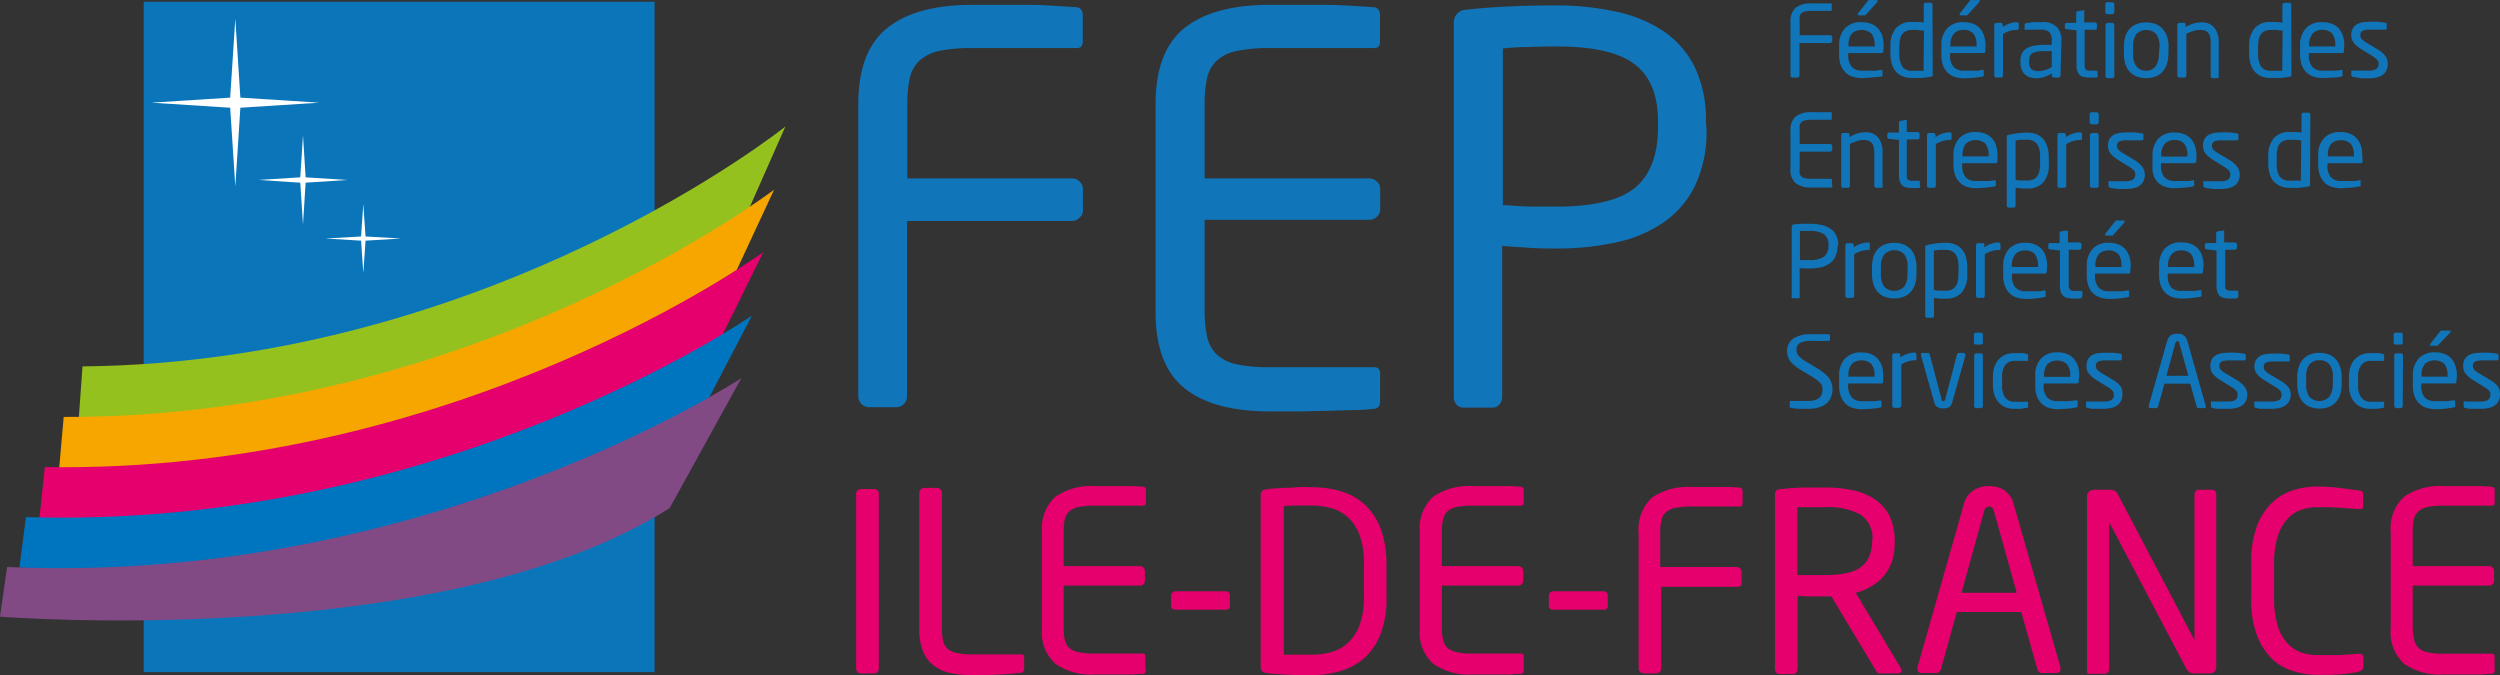
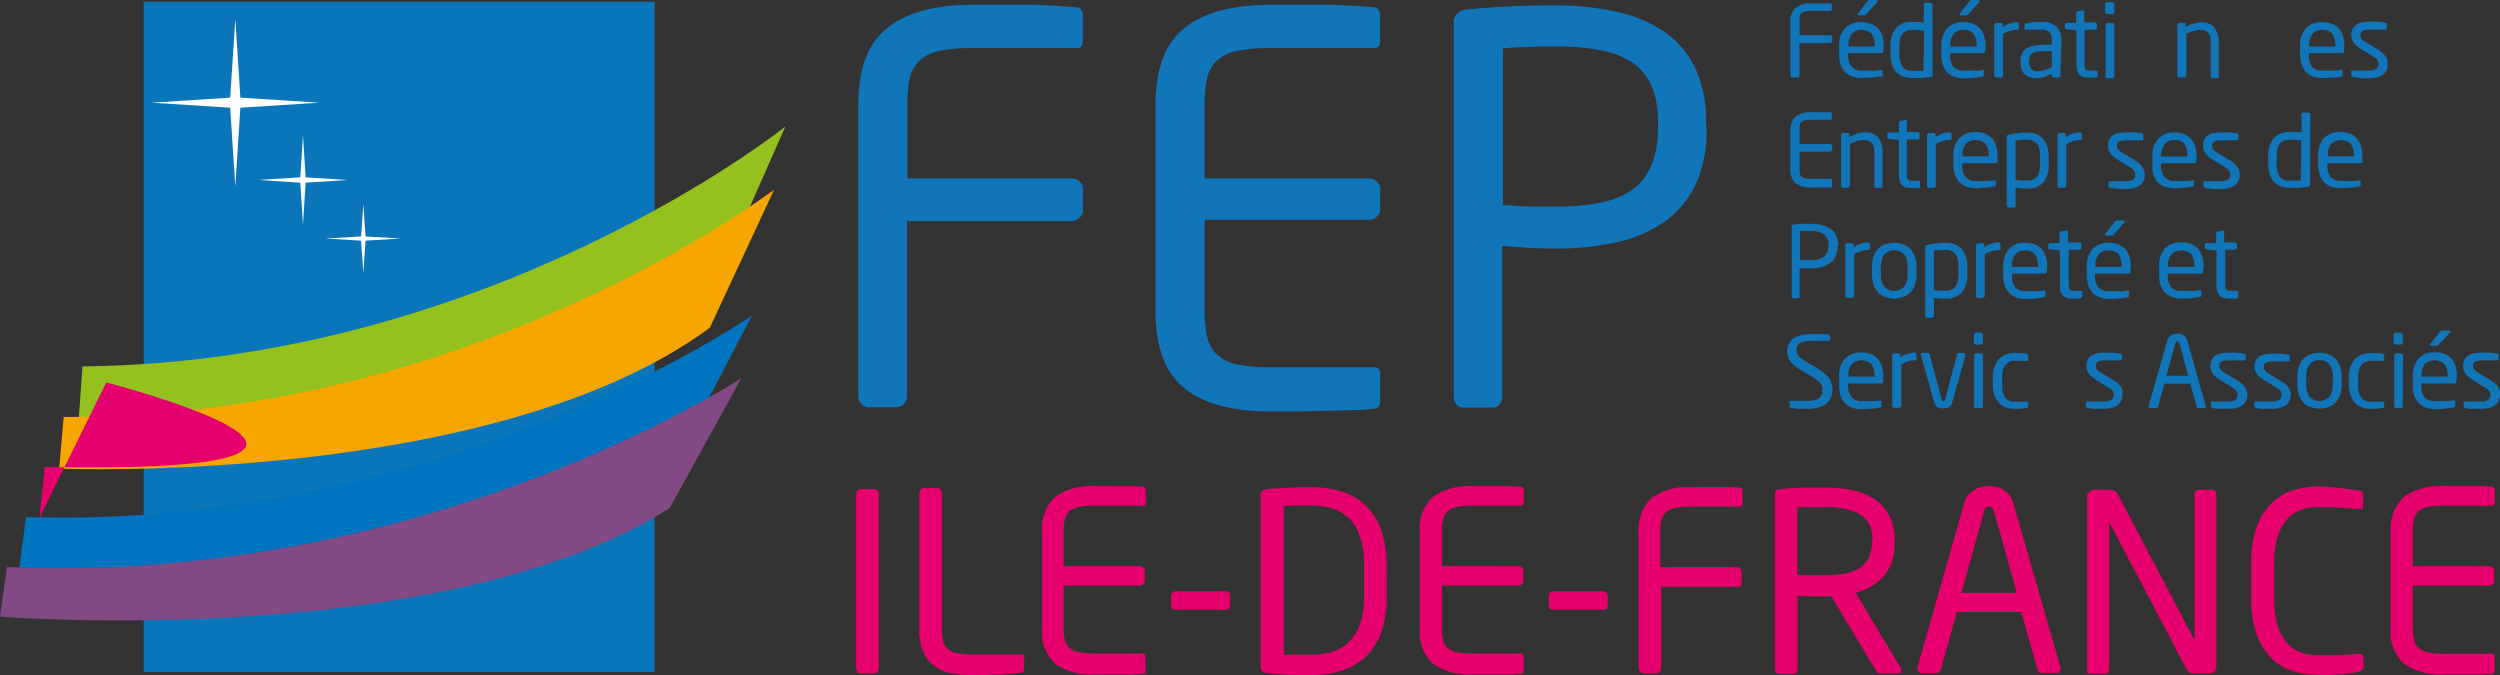
<svg xmlns="http://www.w3.org/2000/svg" viewBox="0 0 257.84 69.63">
  <rect x="0" y="0" width="257.84" height="69.63" fill="#333333" stroke="none" />
  <title>logo</title>
  <g id="Calque_2" data-name="Calque 2">
    <g id="Calque_1-2" data-name="Calque 1">
      <path d="M188.88,4.38a.2.2,0,0,1-.14.06h-3.15V7.79a.2.2,0,0,1-.06.15.2.2,0,0,1-.14.06h-.53a.2.2,0,0,1-.14-.06.2.2,0,0,1-.06-.15V2.22a1.79,1.79,0,0,1,.55-1.43,2.55,2.55,0,0,1,1.63-.44h2a.16.16,0,0,1,.08.06.14.14,0,0,1,0,.09V1a.11.11,0,0,1-.1.12h-2a2.81,2.81,0,0,0-.65.06.79.79,0,0,0-.38.18.63.63,0,0,0-.18.34,2,2,0,0,0,0,.49V3.63h3.15a.2.2,0,0,1,.14.06.21.21,0,0,1,.07.14v.38A.22.22,0,0,1,188.88,4.38Z" style="fill:#1175ba" />
      <path d="M194.24,5.25c0,.15-.07.22-.19.22h-3.43v.15A1.81,1.81,0,0,0,191,6.91a1.38,1.38,0,0,0,1.06.38h1a2.86,2.86,0,0,0,.87-.08h.16a.11.11,0,0,1,.06.11v.35a.3.3,0,0,1,0,.16.53.53,0,0,1-.16.08A8.85,8.85,0,0,0,193,8c-.33,0-.67.05-1,.05a3.13,3.13,0,0,1-.86-.12,1.78,1.78,0,0,1-.74-.4,2.09,2.09,0,0,1-.53-.75,3.2,3.2,0,0,1-.19-1.19V4.69a2.52,2.52,0,0,1,.58-1.75A2.18,2.18,0,0,1,192,2.29a2.63,2.63,0,0,1,1,.17,2,2,0,0,1,.7.48,2.2,2.2,0,0,1,.43.76,3.36,3.36,0,0,1,.14,1Zm-.9-.56A1.83,1.83,0,0,0,193,3.45a1.54,1.54,0,0,0-2,0,1.77,1.77,0,0,0-.35,1.22v.12h2.72Zm.31-4.6a.11.11,0,0,1,0,.08l-1.16,1.29a.43.43,0,0,1-.11.12.24.24,0,0,1-.12,0h-.56c-.06,0-.09,0-.09-.08a.17.17,0,0,1,0-.1l1-1.27.11-.12h.79C193.62,0,193.65,0,193.65.09Z" style="fill:#1175ba" />
      <path d="M199.33,7.67a.22.22,0,0,1,0,.16.5.5,0,0,1-.18.08,9.71,9.71,0,0,1-1,.13c-.36,0-.62,0-.94,0a2.46,2.46,0,0,1-1-.18,1.86,1.86,0,0,1-.7-.51,2.17,2.17,0,0,1-.41-.8,3.76,3.76,0,0,1-.13-1V4.79a2.85,2.85,0,0,1,.55-1.87,2.08,2.08,0,0,1,1.68-.65h.57c.21,0,.43,0,.64.08V.49a.16.16,0,0,1,.05-.14.2.2,0,0,1,.14-.06h.52a.2.2,0,0,1,.14.06.24.24,0,0,1,.05.14Zm-.9-4.52c-.2,0-.41,0-.61-.06h-.6a1.36,1.36,0,0,0-.63.12.89.89,0,0,0-.41.33,1.5,1.5,0,0,0-.22.54,3.64,3.64,0,0,0-.07.74v.74a2.5,2.5,0,0,0,.29,1.29,1.14,1.14,0,0,0,1,.45h1.21Z" style="fill:#1175ba" />
      <path d="M204.76,5.25c0,.15-.07.22-.2.22h-3.43v.15a1.81,1.81,0,0,0,.36,1.29,1.42,1.42,0,0,0,1.07.38h1a2.86,2.86,0,0,0,.87-.08h.16a.11.11,0,0,1,0,.11v.35a.22.22,0,0,1,0,.16.3.3,0,0,1-.16.08l-.88.12c-.33,0-.67.05-1,.05a3.13,3.13,0,0,1-.86-.12,2,2,0,0,1-.75-.4,2.07,2.07,0,0,1-.52-.75,3.2,3.2,0,0,1-.2-1.19V4.69a2.59,2.59,0,0,1,.58-1.75,2.19,2.19,0,0,1,1.71-.65,2.63,2.63,0,0,1,1,.17,2,2,0,0,1,.7.48,2,2,0,0,1,.42.76,3.37,3.37,0,0,1,.15,1Zm-.91-.56a1.88,1.88,0,0,0-.33-1.24,1.33,1.33,0,0,0-1-.37,1.3,1.3,0,0,0-1,.39,1.73,1.73,0,0,0-.36,1.22v.1h2.72Zm.32-4.6a.11.11,0,0,1,0,.08L203,1.46l-.11.12a.29.29,0,0,1-.13,0h-.55c-.06,0-.09,0-.09-.08a.17.17,0,0,1,0-.1l1-1.27a.43.43,0,0,1,.11-.12h.81C204.13,0,204.17,0,204.17.09Z" style="fill:#1175ba" />
      <path d="M208,3.08a2.68,2.68,0,0,0-.69.1,3.2,3.2,0,0,0-.73.33V7.79a.2.2,0,0,1-.06.15.2.2,0,0,1-.14.06h-.5a.18.18,0,0,1-.14-.06.2.2,0,0,1-.06-.15V2.57a.2.2,0,0,1,.06-.14.17.17,0,0,1,.14-.07h.48a.21.21,0,0,1,.14.07.24.24,0,0,1,.05.14v.22a3.05,3.05,0,0,1,.74-.38,2.16,2.16,0,0,1,.71-.12c.14,0,.21.06.21.19v.43C208.22,3,208.15,3.08,208,3.08Z" style="fill:#1175ba" />
      <path d="M212.51,7.79a.2.2,0,0,1-.06.15.2.2,0,0,1-.14.06h-.47a.21.21,0,0,1-.21-.21V7.57a5.28,5.28,0,0,1-.76.36,2.52,2.52,0,0,1-.82.14,2.72,2.72,0,0,1-.63-.08,1.27,1.27,0,0,1-.53-.27,1.34,1.34,0,0,1-.37-.51,2,2,0,0,1-.14-.8V6.29a1.77,1.77,0,0,1,.13-.72,1.12,1.12,0,0,1,.42-.52,2,2,0,0,1,.76-.32,6.41,6.41,0,0,1,1.16-.1h.76V4.22a1.22,1.22,0,0,0-.25-.9,1.14,1.14,0,0,0-.85-.26h-1.7a.15.15,0,0,1,0-.13V2.57c0-.11.07-.17.21-.19l.69-.1h.9a2,2,0,0,1,1.54.52,2,2,0,0,1,.46,1.41Zm-.9-2.52h-.76a6.64,6.64,0,0,0-.77.05,1.4,1.4,0,0,0-.48.18.64.64,0,0,0-.25.31,1.43,1.43,0,0,0-.07.46V6.4a.88.88,0,0,0,.25.74,1.08,1.08,0,0,0,.7.19,2.24,2.24,0,0,0,.68-.1,3.64,3.64,0,0,0,.7-.31Z" style="fill:#1175ba" />
      <path d="M216.2,8h-.67a3.18,3.18,0,0,1-.62-.06.73.73,0,0,1-.4-.18,1,1,0,0,1-.26-.42,2,2,0,0,1-.09-.69V3.12l-1-.11c-.13,0-.2-.07-.2-.18V2.55a.18.18,0,0,1,.17-.19h1v-1a.2.2,0,0,1,.19-.21h0l.53-.08h0a.21.21,0,0,1,.11,0,.15.15,0,0,1,0,.13V2.31h1.1a.21.21,0,0,1,.15.07.2.2,0,0,1,.06.14v.35a.2.2,0,0,1-.06.14.2.2,0,0,1-.15.06H215V6.65a.82.82,0,0,0,.12.53.73.73,0,0,0,.43.11h.58q.21,0,.21.15V7.8C216.36,7.93,216.32,8,216.2,8Z" style="fill:#1175ba" />
      <path d="M218.06,1.26a.21.21,0,0,1-.2.2h-.53a.21.21,0,0,1-.2-.2V.44a.2.2,0,0,1,.06-.15.2.2,0,0,1,.14-.06h.53a.2.2,0,0,1,.14.06.2.2,0,0,1,.06.15Zm0,6.54A.2.2,0,0,1,218,8a.2.2,0,0,1-.14.06h-.5a.2.2,0,0,1-.14-.06.2.2,0,0,1-.06-.15V2.57a.2.2,0,0,1,.06-.14.21.21,0,0,1,.14-.07h.5a.21.21,0,0,1,.14.07.2.2,0,0,1,.06.14Z" style="fill:#1175ba" />
-       <path d="M223.64,5.58a3.37,3.37,0,0,1-.15,1,2.18,2.18,0,0,1-.43.79,1.93,1.93,0,0,1-.72.51,2.87,2.87,0,0,1-2,0,1.93,1.93,0,0,1-.72-.51,2.18,2.18,0,0,1-.43-.79,3.72,3.72,0,0,1-.14-1V4.79a3.77,3.77,0,0,1,.14-1,2.18,2.18,0,0,1,.43-.79,1.93,1.93,0,0,1,.72-.51,2.87,2.87,0,0,1,2,0,1.93,1.93,0,0,1,.72.51,2.22,2.22,0,0,1,.45.79,3.37,3.37,0,0,1,.15,1Zm-.91-.78a2.17,2.17,0,0,0-.33-1.26,1.43,1.43,0,0,0-2-.08l-.08.08A2.08,2.08,0,0,0,220,4.8v.78a2.12,2.12,0,0,0,.33,1.25,1.18,1.18,0,0,0,1,.46,1.21,1.21,0,0,0,1-.46,2.12,2.12,0,0,0,.33-1.25Z" style="fill:#1175ba" />
      <path d="M228.8,8a.2.2,0,0,1-.15.06h-.49A.23.23,0,0,1,228,7.8V4.43a3.49,3.49,0,0,0-.06-.65,1,1,0,0,0-.21-.41.75.75,0,0,0-.35-.22,1.68,1.68,0,0,0-.5-.07,2,2,0,0,0-.68.12,6.15,6.15,0,0,0-.71.28V7.79a.2.2,0,0,1-.06.15.2.2,0,0,1-.14.06h-.51a.2.2,0,0,1-.14-.06.28.28,0,0,1-.08-.15V2.57a.24.24,0,0,1,.05-.14.21.21,0,0,1,.14-.07h.52a.21.21,0,0,1,.14.07.24.24,0,0,1,0,.14v.22a3.84,3.84,0,0,1,.8-.36,2.92,2.92,0,0,1,.83-.12,1.63,1.63,0,0,1,1.36.56,2.46,2.46,0,0,1,.43,1.58V7.79A.22.22,0,0,1,228.8,8Z" style="fill:#1175ba" />
-       <path d="M236.33,7.67a.43.43,0,0,1,0,.16.5.5,0,0,1-.18.08,9.71,9.71,0,0,1-1,.13c-.36,0-.62,0-.94,0a2.46,2.46,0,0,1-1-.18,1.86,1.86,0,0,1-.7-.51,2.17,2.17,0,0,1-.41-.8,3.76,3.76,0,0,1-.13-1V4.79a2.85,2.85,0,0,1,.55-1.87,2.08,2.08,0,0,1,1.68-.65h.57a4.52,4.52,0,0,1,.63.08V.49a.22.22,0,0,1,.2-.2h.52a.2.2,0,0,1,.14.06.24.24,0,0,1,.05.14Zm-.91-4.52q-.3,0-.6-.06h-.6a1.36,1.36,0,0,0-.63.12.89.89,0,0,0-.41.33,1.34,1.34,0,0,0-.22.54,3.64,3.64,0,0,0-.07.74v.74a2.5,2.5,0,0,0,.29,1.29,1.14,1.14,0,0,0,1,.45h1.2Z" style="fill:#1175ba" />
      <path d="M241.75,5.25c0,.15-.06.22-.19.22h-3.43v.15a1.81,1.81,0,0,0,.36,1.29,1.42,1.42,0,0,0,1.07.38h1a2.86,2.86,0,0,0,.87-.08h.16a.11.11,0,0,1,0,.11v.35a.22.22,0,0,1,0,.16.3.3,0,0,1-.17.08Q241,8,240.55,8c-.33,0-.67.05-1,.05a3.13,3.13,0,0,1-.86-.12,2,2,0,0,1-.75-.4,2.07,2.07,0,0,1-.52-.75,3.2,3.2,0,0,1-.2-1.19V4.69a2.52,2.52,0,0,1,.58-1.75,2.15,2.15,0,0,1,1.71-.65,2.63,2.63,0,0,1,1,.17,2,2,0,0,1,.71.48,2.18,2.18,0,0,1,.42.76,3.06,3.06,0,0,1,.14,1Zm-.9-.56a1.88,1.88,0,0,0-.33-1.24,1.33,1.33,0,0,0-1-.37,1.3,1.3,0,0,0-1,.39,1.73,1.73,0,0,0-.36,1.22v.1h2.72Z" style="fill:#1175ba" />
      <path d="M246.26,6.59a1.42,1.42,0,0,1-.14.67,1.19,1.19,0,0,1-.39.47,1.89,1.89,0,0,1-.6.26,3.48,3.48,0,0,1-.79.09h-.76L243.13,8a1.85,1.85,0,0,1-.41-.07.21.21,0,0,1-.22-.21V7.39a.16.16,0,0,1,.05-.11.17.17,0,0,1,.14,0h1.61a1.44,1.44,0,0,0,.76-.15.64.64,0,0,0,.26-.58.58.58,0,0,0-.17-.41,3.7,3.7,0,0,0-.6-.44l-1-.62a3.08,3.08,0,0,1-.76-.63,1.26,1.26,0,0,1-.29-.83,1.26,1.26,0,0,1,.15-.66,1.08,1.08,0,0,1,.39-.43,2,2,0,0,1,.58-.22,4.52,4.52,0,0,1,.74-.06,5.89,5.89,0,0,1,.84,0,4.5,4.5,0,0,1,.76.1c.24,0,.2.09.2.2v.34c0,.12-.06.17-.18.17h-1.59a1.82,1.82,0,0,0-.69.11c-.18.06-.26.23-.26.49a.54.54,0,0,0,.17.4,2.85,2.85,0,0,0,.53.38l1,.6a3,3,0,0,1,.88.74A1.38,1.38,0,0,1,246.26,6.59Z" style="fill:#1175ba" />
      <path d="M188.92,19.34a.11.11,0,0,1-.08,0h-2a2.55,2.55,0,0,1-1.63-.44,1.77,1.77,0,0,1-.55-1.47V13.48a1.8,1.8,0,0,1,.55-1.47,2.55,2.55,0,0,1,1.63-.44h2a.16.16,0,0,1,.08.06.14.14,0,0,1,0,.09v.51a.11.11,0,0,1-.1.12h-2a2.81,2.81,0,0,0-.65.06.79.79,0,0,0-.38.18.63.63,0,0,0-.18.34,2,2,0,0,0,0,.49v1.43h3.15a.2.2,0,0,1,.14.06.21.21,0,0,1,.07.14v.38a.21.21,0,0,1-.07.15.2.2,0,0,1-.14.06h-3.15v1.73a2.09,2.09,0,0,0,0,.5.67.67,0,0,0,.18.33.79.79,0,0,0,.38.18,2.35,2.35,0,0,0,.65.06h2a.11.11,0,0,1,.12.1v.54a.17.17,0,0,1,0,.24Z" style="fill:#1175ba" />
      <path d="M194.16,19.31a.2.2,0,0,1-.15.06h-.5a.2.2,0,0,1-.14-.06.2.2,0,0,1-.06-.15V15.79a2.81,2.81,0,0,0-.07-.65,1,1,0,0,0-.21-.41.8.8,0,0,0-.35-.22,1.68,1.68,0,0,0-.5-.07,2,2,0,0,0-.68.12,6.15,6.15,0,0,0-.71.28v4.32a.2.2,0,0,1-.06.15.2.2,0,0,1-.14.06h-.51a.16.16,0,0,1-.13-.06.2.2,0,0,1-.06-.15V13.93a.2.2,0,0,1,.06-.14.17.17,0,0,1,.13-.07h.52a.21.21,0,0,1,.14.07.24.24,0,0,1,0,.14v.2a5.75,5.75,0,0,1,.8-.36,2.92,2.92,0,0,1,.83-.12,1.57,1.57,0,0,1,1.36.56,2.46,2.46,0,0,1,.43,1.58v3.37A.2.2,0,0,1,194.16,19.31Z" style="fill:#1175ba" />
      <path d="M197.91,19.39h-.66a3.18,3.18,0,0,1-.62-.06.82.82,0,0,1-.44-.21,1,1,0,0,1-.25-.42,2,2,0,0,1-.09-.69V14.43l-1-.11c-.14,0-.2-.07-.2-.18v-.28c0-.12.06-.19.2-.19h1v-1a.19.19,0,0,1,.17-.21h0l.53-.08h0a.21.21,0,0,1,.11,0,.15.15,0,0,1,0,.13v1.11h1.11a.21.21,0,0,1,.15.07.2.2,0,0,1,.06.14v.35a.2.2,0,0,1-.06.14.2.2,0,0,1-.15.06h-1.11V18c0,.28,0,.45.13.53a.61.61,0,0,0,.43.11h.57c.15,0,.22,0,.22.15v.36C198.1,19.31,198,19.37,197.91,19.39Z" style="fill:#1175ba" />
      <path d="M201.06,14.44a2.68,2.68,0,0,0-.69.1,3.34,3.34,0,0,0-.72.33v4.29a.23.23,0,0,1-.21.21h-.5a.2.2,0,0,1-.14-.06.2.2,0,0,1-.06-.15V13.93a.2.2,0,0,1,.06-.14.19.19,0,0,1,.14-.07h.48a.21.21,0,0,1,.14.07.2.2,0,0,1,.06.14v.22a2.47,2.47,0,0,1,.74-.38,2.1,2.1,0,0,1,.7-.12c.15,0,.22.06.22.19v.43C201.28,14.38,201.21,14.44,201.06,14.44Z" style="fill:#1175ba" />
      <path d="M206,16.61c0,.15-.07.22-.2.22h-3.42V17a1.81,1.81,0,0,0,.36,1.29,1.38,1.38,0,0,0,1.06.38h1a2.86,2.86,0,0,0,.87-.08h0a.21.21,0,0,1,.11,0,.11.11,0,0,1,.06.11V19a.3.3,0,0,1,0,.16.53.53,0,0,1-.16.08,8.85,8.85,0,0,0-.88.12c-.33,0-.67.05-1,.05a3.13,3.13,0,0,1-.86-.12,1.78,1.78,0,0,1-.74-.4,2.09,2.09,0,0,1-.53-.75,3.2,3.2,0,0,1-.2-1.19v-.93a2.53,2.53,0,0,1,.59-1.75,2.18,2.18,0,0,1,1.69-.65,2.63,2.63,0,0,1,1,.17,2,2,0,0,1,.7.48,2,2,0,0,1,.42.76,3.37,3.37,0,0,1,.15,1Zm-.9-.56a1.83,1.83,0,0,0-.34-1.24,1.54,1.54,0,0,0-2,0,1.77,1.77,0,0,0-.35,1.22v.1h2.72Z" style="fill:#1175ba" />
      <path d="M211.31,16.93a2.8,2.8,0,0,1-.55,1.86,2.08,2.08,0,0,1-1.68.65h-.57l-.63-.08v1.85a.21.21,0,0,1-.2.2h-.52a.2.2,0,0,1-.14-.06.24.24,0,0,1-.05-.14V14.15a.19.19,0,0,1,0-.15.3.3,0,0,1,.18-.08,7,7,0,0,1,.91-.17,6.73,6.73,0,0,1,1-.07,2.46,2.46,0,0,1,1,.18,1.79,1.79,0,0,1,.7.52,2.25,2.25,0,0,1,.41.8,3.76,3.76,0,0,1,.13,1Zm-.9-.74a3.61,3.61,0,0,0-.07-.73,1.43,1.43,0,0,0-.22-.56,1.09,1.09,0,0,0-.41-.36,1.37,1.37,0,0,0-.63-.13h-.66l-.54.07v4.07a4.09,4.09,0,0,0,.6.07h.6a1.36,1.36,0,0,0,.63-.12,1,1,0,0,0,.41-.34,1.43,1.43,0,0,0,.22-.56,3.54,3.54,0,0,0,.07-.73Z" style="fill:#1175ba" />
      <path d="M214.51,14.44a2.68,2.68,0,0,0-.69.1,3.34,3.34,0,0,0-.72.33v4.29a.21.21,0,0,1-.21.21h-.5a.19.19,0,0,1-.19-.19V13.93a.16.16,0,0,1,.05-.14.21.21,0,0,1,.14-.07h.48a.19.19,0,0,1,.14.07.2.2,0,0,1,.06.14v.22a2.47,2.47,0,0,1,.74-.38,2.1,2.1,0,0,1,.7-.12c.15,0,.22.06.22.19v.43C214.75,14.38,214.68,14.44,214.51,14.44Z" style="fill:#1175ba" />
-       <path d="M216.45,12.62a.21.21,0,0,1-.2.2h-.53a.21.21,0,0,1-.2-.2v-.83a.2.2,0,0,1,.06-.15.2.2,0,0,1,.14-.06h.53a.2.2,0,0,1,.14.06.2.2,0,0,1,.06.15Zm0,6.54a.2.2,0,0,1-.06.15.2.2,0,0,1-.14.06h-.5a.2.2,0,0,1-.14-.06.2.2,0,0,1-.06-.15V13.93a.2.2,0,0,1,.06-.14.21.21,0,0,1,.14-.07h.5a.21.21,0,0,1,.14.07.2.2,0,0,1,.06.14Z" style="fill:#1175ba" />
      <path d="M221.21,18a1.42,1.42,0,0,1-.14.67,1.19,1.19,0,0,1-.39.47,1.61,1.61,0,0,1-.6.26,3.46,3.46,0,0,1-.78.09h-.77l-.45-.05a2.7,2.7,0,0,1-.41-.07q-.21-.06-.21-.21v-.36a.13.13,0,0,1,0-.11.15.15,0,0,1,.13,0h1.62a1.49,1.49,0,0,0,.75-.15.64.64,0,0,0,.26-.58.57.57,0,0,0-.16-.41,3.26,3.26,0,0,0-.61-.44l-1-.62a3,3,0,0,1-.75-.63,1.21,1.21,0,0,1-.29-.83,1.38,1.38,0,0,1,.14-.66,1.24,1.24,0,0,1,.39-.43,2,2,0,0,1,.59-.22,4.49,4.49,0,0,1,.73-.06,5.89,5.89,0,0,1,.84,0,4.62,4.62,0,0,1,.77.1c.24,0,.19.08.19.2v.34a.15.15,0,0,1-.13.17h-1.64a2.3,2.3,0,0,0-.69.1.47.47,0,0,0-.26.5.55.55,0,0,0,.18.4,2.45,2.45,0,0,0,.53.38l1,.6a3,3,0,0,1,.89.74A1.43,1.43,0,0,1,221.21,18Z" style="fill:#1175ba" />
      <path d="M226.51,16.61c0,.15-.07.22-.2.22h-3.43V17a1.81,1.81,0,0,0,.36,1.29,1.42,1.42,0,0,0,1.07.38h1a2.86,2.86,0,0,0,.87-.08h0a.21.21,0,0,1,.11,0,.22.22,0,0,1,0,.11V19a.22.22,0,0,1,0,.16.3.3,0,0,1-.16.08l-.88.12c-.33,0-.67.05-1,.05a3.13,3.13,0,0,1-.86-.12,2,2,0,0,1-.75-.4,2.3,2.3,0,0,1-.52-.75A3.2,3.2,0,0,1,222,17v-.93a2.59,2.59,0,0,1,.58-1.75,2.18,2.18,0,0,1,1.69-.65,2.63,2.63,0,0,1,1,.17,2,2,0,0,1,.7.48,2,2,0,0,1,.42.76,3.37,3.37,0,0,1,.15,1Zm-.91-.56a1.88,1.88,0,0,0-.33-1.24,1.33,1.33,0,0,0-1-.37,1.3,1.3,0,0,0-1,.39,1.73,1.73,0,0,0-.36,1.22v.1h2.6Z" style="fill:#1175ba" />
      <path d="M231,18a1.42,1.42,0,0,1-.14.67,1.19,1.19,0,0,1-.39.47,1.89,1.89,0,0,1-.6.26,3.48,3.48,0,0,1-.79.09h-.76l-.45-.05a1.85,1.85,0,0,1-.41-.07q-.21-.06-.21-.21v-.36a.13.13,0,0,1,0-.11.15.15,0,0,1,.13,0H229a1.44,1.44,0,0,0,.76-.15.64.64,0,0,0,.26-.58.58.58,0,0,0-.17-.41,3.7,3.7,0,0,0-.6-.44l-1-.62a3.08,3.08,0,0,1-.76-.63,1.25,1.25,0,0,1-.28-.83,1.35,1.35,0,0,1,.14-.66,1.08,1.08,0,0,1,.39-.43,2,2,0,0,1,.58-.22,4.52,4.52,0,0,1,.74-.06,5.89,5.89,0,0,1,.84,0,4.5,4.5,0,0,1,.76.1c.24,0,.2.08.2.2v.34c0,.12-.06.17-.18.17h-1.59a2.3,2.3,0,0,0-.69.1.47.47,0,0,0-.26.5.54.54,0,0,0,.17.4,2.51,2.51,0,0,0,.54.38l1,.6a2.72,2.72,0,0,1,.88.74A1.37,1.37,0,0,1,231,18Z" style="fill:#1175ba" />
      <path d="M238.25,19a.43.43,0,0,1,0,.16.5.5,0,0,1-.18.08c-.32.06-.64.1-.95.13s-.62,0-.94,0a2.46,2.46,0,0,1-1-.18,1.86,1.86,0,0,1-.7-.51,1.91,1.91,0,0,1-.41-.8,3.76,3.76,0,0,1-.13-1v-.74a2.85,2.85,0,0,1,.55-1.87,2.08,2.08,0,0,1,1.68-.65h.57c.21,0,.42,0,.63.08V11.82a.21.21,0,0,1,.2-.2h.52a.16.16,0,0,1,.13.06.2.2,0,0,1,.06.14Zm-.91-4.52-.6-.06h-.6a1.36,1.36,0,0,0-.63.12.83.83,0,0,0-.41.33,1.34,1.34,0,0,0-.22.54,3.64,3.64,0,0,0-.07.74v.74a2.31,2.31,0,0,0,.29,1.29,1.14,1.14,0,0,0,1,.45h1.2Z" style="fill:#1175ba" />
      <path d="M243.67,16.61c0,.15-.06.22-.19.22h-3.43V17a1.81,1.81,0,0,0,.36,1.29,1.42,1.42,0,0,0,1.07.38h1a2.8,2.8,0,0,0,.86-.08h0a.24.24,0,0,1,.12,0,.16.16,0,0,1,0,.11V19a.22.22,0,0,1,0,.16.3.3,0,0,1-.17.08q-.43.07-.87.12c-.33,0-.67.05-1,.05a3.13,3.13,0,0,1-.86-.12,1.82,1.82,0,0,1-.75-.4,2.07,2.07,0,0,1-.52-.75,3.2,3.2,0,0,1-.2-1.19v-.93a2.48,2.48,0,0,1,.58-1.75,2.18,2.18,0,0,1,1.69-.65,2.63,2.63,0,0,1,1,.17,1.79,1.79,0,0,1,.7.48,2.2,2.2,0,0,1,.43.76,3.06,3.06,0,0,1,.14,1Zm-.9-.56a1.88,1.88,0,0,0-.33-1.24,1.57,1.57,0,0,0-2,0,1.83,1.83,0,0,0-.35,1.22v.1h2.72Z" style="fill:#1175ba" />
      <path d="M189.51,25.39a2.38,2.38,0,0,1-.22,1.08,1.72,1.72,0,0,1-.6.71,2.46,2.46,0,0,1-.91.39,5.92,5.92,0,0,1-1.68.1h-.49v2.88a.38.38,0,0,1,0,.15.2.2,0,0,1-.14.06h-.55a.16.16,0,0,1-.13-.06.2.2,0,0,1,0-.15V23.4a.24.24,0,0,1,.22-.26h0l.79-.06h.92a5.45,5.45,0,0,1,1.14.12,2.52,2.52,0,0,1,.91.38,1.67,1.67,0,0,1,.6.69,2.15,2.15,0,0,1,.22,1Zm-.93-.14a1.24,1.24,0,0,0-.48-1.1,2.56,2.56,0,0,0-1.46-.33h-1v3h1a2.37,2.37,0,0,0,1.49-.36,1.39,1.39,0,0,0,.45-1.15Z" style="fill:#1175ba" />
      <path d="M192.65,25.79a2.3,2.3,0,0,0-.69.1,3.2,3.2,0,0,0-.73.33v4.29a.2.2,0,0,1-.06.15.2.2,0,0,1-.14.06h-.52a.16.16,0,0,1-.13-.06.2.2,0,0,1-.06-.15V25.29a.2.2,0,0,1,.06-.14.17.17,0,0,1,.13-.07H191a.17.17,0,0,1,.13.07.2.2,0,0,1,.06.14v.22a2.65,2.65,0,0,1,.75-.38,2.1,2.1,0,0,1,.7-.12c.14,0,.21.06.21.19v.43C192.86,25.79,192.79,25.79,192.65,25.79Z" style="fill:#1175ba" />
      <path d="M197.66,28.3a3.37,3.37,0,0,1-.15,1,2,2,0,0,1-.43.79,1.93,1.93,0,0,1-.72.51,2.87,2.87,0,0,1-2,0,2,2,0,0,1-.72-.51,2.18,2.18,0,0,1-.43-.79,3.72,3.72,0,0,1-.14-1v-.78a3.77,3.77,0,0,1,.14-1,2.18,2.18,0,0,1,.43-.79,2,2,0,0,1,.72-.51,2.87,2.87,0,0,1,2,0,1.93,1.93,0,0,1,.72.51,2,2,0,0,1,.43.79,3.37,3.37,0,0,1,.15,1Zm-.91-.78a2.17,2.17,0,0,0-.33-1.26,1.43,1.43,0,0,0-2.1,0,2.08,2.08,0,0,0-.33,1.26v.78a2.12,2.12,0,0,0,.33,1.25,1.43,1.43,0,0,0,2,.08l.08-.08a2.12,2.12,0,0,0,.33-1.25Z" style="fill:#1175ba" />
      <path d="M202.9,28.29a2.81,2.81,0,0,1-.56,1.86,2.08,2.08,0,0,1-1.68.65h-.57l-.63-.08v1.85a.24.24,0,0,1-.05.14.2.2,0,0,1-.14.06h-.53a.16.16,0,0,1-.13-.06.24.24,0,0,1-.05-.14V25.51a.38.38,0,0,1,0-.15.37.37,0,0,1,.18-.08,7.1,7.1,0,0,1,.92-.17,6.73,6.73,0,0,1,1-.07,2.46,2.46,0,0,1,1,.18,1.86,1.86,0,0,1,.7.51,2.25,2.25,0,0,1,.41.8,4.14,4.14,0,0,1,.13,1Zm-.9-.74a3.61,3.61,0,0,0-.07-.73,1.43,1.43,0,0,0-.22-.56,1,1,0,0,0-.41-.36,1.41,1.41,0,0,0-.64-.13H200l-.55.07v4.07a4.22,4.22,0,0,0,.61.07h.59a1.41,1.41,0,0,0,.64-.12,1,1,0,0,0,.41-.34,1.43,1.43,0,0,0,.22-.56,3.54,3.54,0,0,0,.07-.73Z" style="fill:#1175ba" />
      <path d="M206.12,25.79a2.3,2.3,0,0,0-.69.1,3.2,3.2,0,0,0-.73.33v4.29a.2.2,0,0,1-.06.15.2.2,0,0,1-.14.06H204a.18.18,0,0,1-.14-.06.2.2,0,0,1-.06-.15V25.29a.2.2,0,0,1,.06-.14.15.15,0,0,1,.14-.07h.51a.17.17,0,0,1,.14.07.24.24,0,0,1,0,.14v.22a2.65,2.65,0,0,1,.75-.38,2.1,2.1,0,0,1,.7-.12c.14,0,.22.06.22.19v.43C206.34,25.79,206.26,25.79,206.12,25.79Z" style="fill:#1175ba" />
      <path d="M211.1,28c0,.15-.07.22-.2.22h-3.39v.15a1.81,1.81,0,0,0,.36,1.29,1.42,1.42,0,0,0,1.07.38h1a2.86,2.86,0,0,0,.87-.08h.11s.05,0,.05.11v.35a.22.22,0,0,1,0,.16.24.24,0,0,1-.16.07c-.3.06-.59.1-.88.13s-.67.05-1,.05a3.13,3.13,0,0,1-.86-.12,1.78,1.78,0,0,1-.74-.4,2.09,2.09,0,0,1-.53-.75,3.2,3.2,0,0,1-.2-1.19v-.93a2.59,2.59,0,0,1,.58-1.75,2.18,2.18,0,0,1,1.69-.65,2.63,2.63,0,0,1,1,.17,2,2,0,0,1,.7.48,2,2,0,0,1,.42.76,3.37,3.37,0,0,1,.15,1Zm-.91-.56a1.88,1.88,0,0,0-.33-1.24,1.33,1.33,0,0,0-1-.37,1.3,1.3,0,0,0-1,.39,1.73,1.73,0,0,0-.36,1.22v.1h2.72Z" style="fill:#1175ba" />
      <path d="M214.51,30.79h-.66a3.18,3.18,0,0,1-.62-.06.87.87,0,0,1-.43-.21,1,1,0,0,1-.26-.42,2,2,0,0,1-.09-.69V25.83l-1-.11c-.13,0-.2-.07-.2-.18v-.28a.18.18,0,0,1,.17-.19h1v-1a.19.19,0,0,1,.17-.21h0l.53-.08h0a.21.21,0,0,1,.11,0,.19.19,0,0,1,.05.13V25h1.18a.23.23,0,0,1,.21.21v.35a.2.2,0,0,1-.06.14.2.2,0,0,1-.15.06h-1.1v3.58a.82.82,0,0,0,.12.53A.61.61,0,0,0,214,30h.55c.15,0,.22,0,.22.15v.36C214.72,30.67,214.66,30.73,214.51,30.79Z" style="fill:#1175ba" />
      <path d="M219.71,28c0,.15-.07.22-.2.22h-3.43v.15a1.81,1.81,0,0,0,.36,1.29,1.42,1.42,0,0,0,1.07.38h1a2.86,2.86,0,0,0,.87-.08h.16a.13.13,0,0,1,.05.11v.35a.22.22,0,0,1,0,.16.24.24,0,0,1-.16.07c-.3.06-.59.1-.88.13s-.67.05-1,.05a3.13,3.13,0,0,1-.86-.12,2,2,0,0,1-.75-.4,2.07,2.07,0,0,1-.52-.75,3.2,3.2,0,0,1-.2-1.19v-.93a2.59,2.59,0,0,1,.58-1.75,2.18,2.18,0,0,1,1.69-.65,2.63,2.63,0,0,1,1,.17,2,2,0,0,1,.7.48,2.18,2.18,0,0,1,.42.76,3.37,3.37,0,0,1,.15,1Zm-.91-.56a1.88,1.88,0,0,0-.33-1.24,1.33,1.33,0,0,0-1-.37,1.3,1.3,0,0,0-1,.39,1.73,1.73,0,0,0-.36,1.22v.1h2.72Zm.32-4.6a.11.11,0,0,1,0,.08L218,24.18l-.11.12h-.68c-.06,0-.09,0-.09-.07a.17.17,0,0,1,0-.1l1-1.27.12-.12H219a.12.12,0,0,1,.11.05Z" style="fill:#1175ba" />
      <path d="M227.21,28c0,.15-.07.22-.2.22h-3.43v.15a1.81,1.81,0,0,0,.36,1.29A1.42,1.42,0,0,0,225,30h1a2.86,2.86,0,0,0,.87-.08H227a.13.13,0,0,1,.05.11v.35a.22.22,0,0,1,0,.16.24.24,0,0,1-.16.07c-.3.06-.59.1-.88.13s-.67.05-1,.05a3.13,3.13,0,0,1-.86-.12,2,2,0,0,1-.75-.4,2.07,2.07,0,0,1-.52-.75,3.2,3.2,0,0,1-.2-1.19v-.93a2.59,2.59,0,0,1,.58-1.75A2.18,2.18,0,0,1,225,25a2.63,2.63,0,0,1,1,.17,2,2,0,0,1,.7.48,2.18,2.18,0,0,1,.42.76,3.37,3.37,0,0,1,.15,1Zm-.91-.56a1.88,1.88,0,0,0-.33-1.24,1.33,1.33,0,0,0-1-.37,1.3,1.3,0,0,0-1,.39,1.73,1.73,0,0,0-.36,1.22v.1h2.72Z" style="fill:#1175ba" />
      <path d="M230.64,30.79H230a3.36,3.36,0,0,1-.63-.06.85.85,0,0,1-.68-.63,2,2,0,0,1-.09-.69V25.83l-1-.11c-.13,0-.2-.07-.2-.18v-.28a.18.18,0,0,1,.17-.19h1v-1a.19.19,0,0,1,.17-.21h0l.54-.08h0a.21.21,0,0,1,.11,0,.15.15,0,0,1,0,.13V25h1.11a.25.25,0,0,1,.21.21v.35a.17.17,0,0,1-.07.14.2.2,0,0,1-.14.06h-1v3.58c0,.28,0,.45.13.53a.61.61,0,0,0,.43.11h.57c.15,0,.22,0,.22.15v.36A.33.33,0,0,1,230.64,30.79Z" style="fill:#1175ba" />
      <path d="M189,40.11a2.28,2.28,0,0,1-.12.73,1.62,1.62,0,0,1-.39.67,2.15,2.15,0,0,1-.78.47,3.79,3.79,0,0,1-1.25.18c-.32,0-.63,0-.95,0a4,4,0,0,1-.75-.1c-.22,0-.15,0-.17-.06a.24.24,0,0,1,0-.12v-.41a.17.17,0,0,1,0-.12h1.82a2.5,2.5,0,0,0,.77-.09,1.07,1.07,0,0,0,.47-.25.82.82,0,0,0,.25-.38,1.61,1.61,0,0,0,.07-.49,1.13,1.13,0,0,0-.06-.36,1,1,0,0,0-.21-.31,2.24,2.24,0,0,0-.37-.32c-.16-.12-.36-.25-.59-.39l-1-.6a4.26,4.26,0,0,1-1.07-.87,1.66,1.66,0,0,1-.35-1,1.56,1.56,0,0,1,.64-1.38,3.22,3.22,0,0,1,1.82-.44h1.79a.17.17,0,0,1,.17.18V35c0,.11-.06.16-.17.16h-1.77a2.29,2.29,0,0,0-1.15.21.8.8,0,0,0-.36.77.85.85,0,0,0,.27.62,4.31,4.31,0,0,0,.85.62l.94.56a7.71,7.71,0,0,1,.75.52,2.9,2.9,0,0,1,.5.49,1.39,1.39,0,0,1,.27.51A1.8,1.8,0,0,1,189,40.11Z" style="fill:#1175ba" />
      <path d="M194.23,39.33c0,.15-.07.22-.2.22h-3.42v.15A1.86,1.86,0,0,0,191,41a1.38,1.38,0,0,0,1.06.38h1a6.48,6.48,0,0,0,.87-.08H194a.18.18,0,0,1,.05.11v.39a.22.22,0,0,1,0,.16.24.24,0,0,1-.16.07,8.48,8.48,0,0,1-.88.13c-.33,0-.67.05-1,.05a3.13,3.13,0,0,1-.86-.12,1.78,1.78,0,0,1-.74-.4,2.09,2.09,0,0,1-.53-.75,3.2,3.2,0,0,1-.2-1.19v-1a2.53,2.53,0,0,1,.59-1.75,2.18,2.18,0,0,1,1.69-.65,2.63,2.63,0,0,1,1,.17,1.79,1.79,0,0,1,.7.48,2.2,2.2,0,0,1,.43.76,3.36,3.36,0,0,1,.14,1Zm-.9-.56a1.83,1.83,0,0,0-.34-1.24,1.54,1.54,0,0,0-2,0,1.77,1.77,0,0,0-.35,1.22v.1h2.72Z" style="fill:#1175ba" />
      <path d="M197.51,37.16a2.3,2.3,0,0,0-.69.1,3.2,3.2,0,0,0-.73.33v4.29A.2.2,0,0,1,196,42a.2.2,0,0,1-.14.06h-.5a.2.2,0,0,1-.14-.06.2.2,0,0,1-.06-.15V36.65a.2.2,0,0,1,.06-.14.15.15,0,0,1,.14-.07h.48a.17.17,0,0,1,.14.07.17.17,0,0,1,0,.14v.22a2.65,2.65,0,0,1,.75-.38,2.1,2.1,0,0,1,.7-.12c.15,0,.22.06.22.19V37C197.7,37.1,197.63,37.16,197.51,37.16Z" style="fill:#1175ba" />
      <path d="M202.7,36.62a.09.09,0,0,1,0,.07l-1.38,4.88A.7.7,0,0,1,201,42a1.39,1.39,0,0,1-.57.12,1.29,1.29,0,0,1-.58-.12.7.7,0,0,1-.35-.47l-1.38-4.88a.09.09,0,0,1,0-.07c0-.12,0-.18.16-.18h.56c.09,0,.16.07.2.2l1.18,4.48a.5.5,0,0,0,.09.24.16.16,0,0,0,.13.06.14.14,0,0,0,.11-.06.51.51,0,0,0,.1-.24l1.18-4.48a.2.2,0,0,1,.19-.2h.52C202.65,36.44,202.7,36.5,202.7,36.62Z" style="fill:#1175ba" />
      <path d="M204.51,35.34a.2.2,0,0,1-.06.14.2.2,0,0,1-.15.06h-.52a.21.21,0,0,1-.2-.2v-.83a.22.22,0,0,1,.2-.2h.52a.2.2,0,0,1,.15.06.2.2,0,0,1,.06.14Zm0,6.54a.21.21,0,0,1-.21.21h-.49a.2.2,0,0,1-.14-.06.2.2,0,0,1-.06-.15V36.65a.2.2,0,0,1,.06-.14.17.17,0,0,1,.14-.07h.49a.23.23,0,0,1,.21.21Z" style="fill:#1175ba" />
      <path d="M209.17,42a.3.3,0,0,1-.17.08c-.17,0-.36.06-.59.08s-.45,0-.69,0a2.12,2.12,0,0,1-.93-.18,1.85,1.85,0,0,1-.68-.5,2.18,2.18,0,0,1-.43-.79,3.36,3.36,0,0,1-.14-1v-.8a3.36,3.36,0,0,1,.14-1,2.31,2.31,0,0,1,.42-.79,2.15,2.15,0,0,1,.69-.5,2.27,2.27,0,0,1,.93-.18h.69a1.36,1.36,0,0,1,.59.08.36.36,0,0,1,.17.07.22.22,0,0,1,0,.16v.37a.17.17,0,0,1,0,.12.29.29,0,0,1-.13,0h-1.27a1.15,1.15,0,0,0-.95.42,2,2,0,0,0-.33,1.29v.8a2,2,0,0,0,.33,1.28,1.12,1.12,0,0,0,.95.42h.66l.61,0h.13a.18.18,0,0,1,0,.12v.32A.19.19,0,0,1,209.17,42Z" style="fill:#1175ba" />
-       <path d="M214.39,39.33c0,.15-.06.22-.19.22h-3.43v.15a1.86,1.86,0,0,0,.36,1.29,1.38,1.38,0,0,0,1.06.38h1a6.48,6.48,0,0,0,.87-.08h.16a.11.11,0,0,1,.06.11v.39a.43.43,0,0,1,0,.16.28.28,0,0,1-.17.07,8.48,8.48,0,0,1-.88.13c-.33,0-.67.05-1,.05a3.13,3.13,0,0,1-.86-.12,1.78,1.78,0,0,1-.74-.4,2.09,2.09,0,0,1-.53-.75,3.2,3.2,0,0,1-.19-1.19v-1a2.48,2.48,0,0,1,.58-1.75,2.18,2.18,0,0,1,1.69-.65,2.63,2.63,0,0,1,1,.17,1.79,1.79,0,0,1,.7.48,2.2,2.2,0,0,1,.43.76,3.36,3.36,0,0,1,.14,1Zm-.88-.54a1.83,1.83,0,0,0-.34-1.24,1.54,1.54,0,0,0-2,0,1.83,1.83,0,0,0-.35,1.22v.1h2.69Z" style="fill:#1175ba" />
      <path d="M218.89,40.67a1.54,1.54,0,0,1-.13.67,1.33,1.33,0,0,1-.39.46,1.68,1.68,0,0,1-.61.27,3.46,3.46,0,0,1-.78.09h-.77l-.45,0a1.86,1.86,0,0,1-.41-.08.2.2,0,0,1-.21-.2v-.36a.16.16,0,0,1,.05-.11.15.15,0,0,1,.13,0H217a1.49,1.49,0,0,0,.75-.15.6.6,0,0,0,.26-.58.57.57,0,0,0-.16-.41,3,3,0,0,0-.61-.44l-1-.62a2.87,2.87,0,0,1-.76-.63,1.21,1.21,0,0,1-.29-.83,1.42,1.42,0,0,1,.14-.67,1.31,1.31,0,0,1,.39-.42,1.75,1.75,0,0,1,.59-.22,4.52,4.52,0,0,1,.74-.06h.83a6.48,6.48,0,0,1,.77.1.18.18,0,0,1,.19.2V37a.15.15,0,0,1-.13.17h0l-.72,0h-.87a2.37,2.37,0,0,0-.7.1.47.47,0,0,0-.26.5.52.52,0,0,0,.18.4,2.45,2.45,0,0,0,.53.38l1,.6a2.85,2.85,0,0,1,.88.74A1.38,1.38,0,0,1,218.89,40.67Z" style="fill:#1175ba" />
      <path d="M227.51,41.92a.15.15,0,0,1-.13.17h-.65a.16.16,0,0,1-.11-.05.24.24,0,0,1-.06-.11l-.67-2.36h-2.66l-.65,2.36a.41.41,0,0,1-.07.11.18.18,0,0,1-.12.05h-.6c-.12,0-.18-.06-.18-.17v-.07l1.9-6.68a.89.89,0,0,1,.18-.38,1.2,1.2,0,0,1,.26-.24.91.91,0,0,1,.31-.12h.6a.81.81,0,0,1,.29.12.88.88,0,0,1,.27.24,1.46,1.46,0,0,1,.18.38l1.89,6.69A.13.13,0,0,1,227.51,41.92Zm-2.75-6.53a.18.18,0,0,0-.19-.19c-.09,0-.17.06-.21.19l-.93,3.37h2.27Z" style="fill:#1175ba" />
      <path d="M231.78,40.67a1.55,1.55,0,0,1-.14.67,1.16,1.16,0,0,1-.39.46,1.63,1.63,0,0,1-.6.27,3.48,3.48,0,0,1-.79.09h-.77l-.45,0a1.86,1.86,0,0,1-.41-.08.2.2,0,0,1-.21-.2v-.36s0-.09,0-.11a.15.15,0,0,1,.13,0h1.61a1.44,1.44,0,0,0,.76-.15.64.64,0,0,0,.26-.58.58.58,0,0,0-.17-.41,2.9,2.9,0,0,0-.6-.44l-1-.62a3.08,3.08,0,0,1-.76-.63,1.25,1.25,0,0,1-.28-.83,1.42,1.42,0,0,1,.14-.67,1.21,1.21,0,0,1,.39-.42,1.7,1.7,0,0,1,.58-.22,4.52,4.52,0,0,1,.74-.06,5.89,5.89,0,0,1,.84,0,6.31,6.31,0,0,1,.76.1.18.18,0,0,1,.2.2V37c0,.12-.06.17-.18.17h0l-.71,0h-.88a2.3,2.3,0,0,0-.69.1.47.47,0,0,0-.26.5.54.54,0,0,0,.17.4,3.29,3.29,0,0,0,.54.38l1,.6a2.76,2.76,0,0,1,.89.74A1.4,1.4,0,0,1,231.78,40.67Z" style="fill:#1175ba" />
      <path d="M236.26,40.67a1.55,1.55,0,0,1-.14.67,1.33,1.33,0,0,1-.39.46,1.68,1.68,0,0,1-.61.27,3.46,3.46,0,0,1-.78.09h-.77l-.44,0a1.86,1.86,0,0,1-.41-.08.2.2,0,0,1-.22-.2v-.36a.16.16,0,0,1,.05-.11h1.75a1.67,1.67,0,0,0,.76-.15.62.62,0,0,0,.25-.58.57.57,0,0,0-.16-.41,3,3,0,0,0-.61-.44l-1-.62a2.87,2.87,0,0,1-.76-.63,1.24,1.24,0,0,1-.27-.74,1.42,1.42,0,0,1,.14-.67,1.31,1.31,0,0,1,.39-.42,1.75,1.75,0,0,1,.59-.22,4.52,4.52,0,0,1,.74-.06c.28,0,.55,0,.83,0a6.48,6.48,0,0,1,.77.1.18.18,0,0,1,.19.2v.34a.15.15,0,0,1-.13.17h0l-.72,0h-.87a2.37,2.37,0,0,0-.7.1.47.47,0,0,0-.26.5.52.52,0,0,0,.18.4,2.45,2.45,0,0,0,.53.38l1,.6a2.85,2.85,0,0,1,.88.74A1.42,1.42,0,0,1,236.26,40.67Z" style="fill:#1175ba" />
      <path d="M241.51,39.66a3.37,3.37,0,0,1-.15,1,2,2,0,0,1-.43.79,1.9,1.9,0,0,1-.71.51,2.87,2.87,0,0,1-2,0,1.9,1.9,0,0,1-.71-.51,2,2,0,0,1-.43-.79,3.37,3.37,0,0,1-.15-1v-.79a3.37,3.37,0,0,1,.15-1,2,2,0,0,1,.43-.79,1.9,1.9,0,0,1,.71-.51,2.87,2.87,0,0,1,2,0,1.9,1.9,0,0,1,.71.51,2,2,0,0,1,.43.79,3.37,3.37,0,0,1,.15,1Zm-.9-.79a2.12,2.12,0,0,0-.33-1.25,1.23,1.23,0,0,0-1.06-.46,1.21,1.21,0,0,0-1.05.46,2,2,0,0,0-.32,1.25v.79a2.11,2.11,0,0,0,.32,1.25,1.43,1.43,0,0,0,2,.08l.08-.08a2.13,2.13,0,0,0,.34-1.25Z" style="fill:#1175ba" />
      <path d="M245.89,42a.3.3,0,0,1-.17.08c-.17,0-.36.06-.58.08s-.46,0-.7,0a2.12,2.12,0,0,1-.93-.18,1.85,1.85,0,0,1-.68-.5,2.18,2.18,0,0,1-.43-.79,3.36,3.36,0,0,1-.14-1v-.8a3.36,3.36,0,0,1,.14-1,2.31,2.31,0,0,1,.42-.79,2.15,2.15,0,0,1,.69-.5,2.27,2.27,0,0,1,.93-.18h.7a1.32,1.32,0,0,1,.58.08.36.36,0,0,1,.17.07.22.22,0,0,1,0,.16v.37a.17.17,0,0,1,0,.12.24.24,0,0,1-.12,0h-1.28a1.15,1.15,0,0,0-.95.42,2,2,0,0,0-.33,1.29v.8a2,2,0,0,0,.33,1.28,1.15,1.15,0,0,0,.95.42h.66l.62,0h.12a.18.18,0,0,1,0,.12v.32A.19.19,0,0,1,245.89,42Z" style="fill:#1175ba" />
      <path d="M247.81,35.34a.2.2,0,0,1-.06.14.2.2,0,0,1-.15.06h-.52a.2.2,0,0,1-.14-.06.17.17,0,0,1-.07-.14v-.83a.19.19,0,0,1,.07-.14.2.2,0,0,1,.14-.06h.52a.2.2,0,0,1,.15.06.2.2,0,0,1,.06.14Zm0,6.54a.18.18,0,0,1-.07.15.2.2,0,0,1-.14.06h-.49A.2.2,0,0,1,247,42a.18.18,0,0,1-.07-.15V36.65a.25.25,0,0,1,.21-.21h.49a.25.25,0,0,1,.21.21Z" style="fill:#1175ba" />
      <path d="M253.34,39.33c0,.15-.07.22-.2.22h-3.42v.15a1.91,1.91,0,0,0,.35,1.29,1.42,1.42,0,0,0,1.07.38h1a6.48,6.48,0,0,0,.87-.08h.16a.18.18,0,0,1,.05.11v.39a.22.22,0,0,1,0,.16.24.24,0,0,1-.16.07c-.3.06-.59.1-.88.13s-.67.05-1,.05a3.13,3.13,0,0,1-.86-.12,1.78,1.78,0,0,1-.74-.4,2.09,2.09,0,0,1-.53-.75,3.2,3.2,0,0,1-.2-1.19v-1a2.53,2.53,0,0,1,.59-1.75,2.18,2.18,0,0,1,1.69-.65,2.63,2.63,0,0,1,1,.17,1.79,1.79,0,0,1,.7.48,2,2,0,0,1,.42.76,3.37,3.37,0,0,1,.15,1Zm-.91-.56a1.88,1.88,0,0,0-.33-1.24,1.54,1.54,0,0,0-2,0,1.77,1.77,0,0,0-.35,1.22v.1h2.71Zm.32-4.6a.11.11,0,0,1,0,.08l-1.24,1.29-.11.12a.24.24,0,0,1-.12,0h-.56c-.06,0-.09,0-.09-.07a.17.17,0,0,1,0-.1l1-1.27a.43.43,0,0,1,.11-.12h.81C252.72,34.09,252.75,34.12,252.75,34.17Z" style="fill:#1175ba" />
      <path d="M257.84,40.67a1.42,1.42,0,0,1-.14.67,1.16,1.16,0,0,1-.39.46,1.63,1.63,0,0,1-.6.27,3.48,3.48,0,0,1-.79.09h-.76l-.45,0a1.86,1.86,0,0,1-.41-.08.2.2,0,0,1-.21-.2v-.36s0-.09,0-.11a.15.15,0,0,1,.13,0h1.61a1.44,1.44,0,0,0,.76-.15.64.64,0,0,0,.26-.58.57.57,0,0,0-.16-.41,3.26,3.26,0,0,0-.61-.44l-1-.62a3.27,3.27,0,0,1-.76-.63,1.25,1.25,0,0,1-.28-.83,1.42,1.42,0,0,1,.14-.67,1.31,1.31,0,0,1,.39-.42,1.75,1.75,0,0,1,.59-.22,4.49,4.49,0,0,1,.73-.06,5.89,5.89,0,0,1,.84,0,6.48,6.48,0,0,1,.77.1.18.18,0,0,1,.19.2V37c0,.12-.06.17-.18.17h0l-.71,0H256a2.3,2.3,0,0,0-.69.1.47.47,0,0,0-.26.5.54.54,0,0,0,.17.4,3.29,3.29,0,0,0,.54.38l1,.6a2.76,2.76,0,0,1,.89.74A1.46,1.46,0,0,1,257.84,40.67Z" style="fill:#1175ba" />
      <path d="M111.32,22.46a1.07,1.07,0,0,1-.77.33h-17V40.93A1.13,1.13,0,0,1,92.45,42H89.62a1.13,1.13,0,0,1-1.1-1.11V10.79c0-3.69,1-6.32,3-7.91S96.43.5,100.34.5h5.74c1,0,1.93.06,2.82.11l2.21.14a.62.62,0,0,1,.42.28,1,1,0,0,1,.14.5V4.29c0,.45-.21.67-.61.67H100.37a16.18,16.18,0,0,0-3.54.3,4.36,4.36,0,0,0-2,1,3.51,3.51,0,0,0-1,1.8,12.4,12.4,0,0,0-.25,2.65V18.4h17a1.07,1.07,0,0,1,.77.33,1,1,0,0,1,.34.77v2.07A1,1,0,0,1,111.32,22.46Z" style="fill:#1175ba" />
      <path d="M142.23,41.87a.62.62,0,0,1-.42.28,18.51,18.51,0,0,1-2.1.14l-2.85.08c-1,0-2,.06-3.07.06H131q-5.87,0-8.82-2.38c-2-1.59-3-4.22-3-7.91V10.79c0-3.69,1-6.32,3-7.91S127.11.5,131,.5h5.74c1,0,1.93.06,2.82.11l2.21.14a.62.62,0,0,1,.42.28,1,1,0,0,1,.14.5V4.29c0,.45-.21.67-.61.67H131.08a16.18,16.18,0,0,0-3.54.3,4.29,4.29,0,0,0-2.05,1,3.51,3.51,0,0,0-1,1.8,12.4,12.4,0,0,0-.25,2.65V18.4h17a1.07,1.07,0,0,1,.77.33,1,1,0,0,1,.34.77v2.07a1,1,0,0,1-.34.77,1.07,1.07,0,0,1-.77.33h-17V32a13.07,13.07,0,0,0,.27,2.79,3.52,3.52,0,0,0,1,1.78,4.29,4.29,0,0,0,2,1,16.18,16.18,0,0,0,3.54.3h10.68c.4,0,.61.22.61.66v2.83A.93.93,0,0,1,142.23,41.87Z" style="fill:#1175ba" />
      <path d="M176,13.27a13,13,0,0,1-1.16,5.84,9.88,9.88,0,0,1-3.24,3.81A13.49,13.49,0,0,1,166.66,25a28.13,28.13,0,0,1-6.2.63c-.89,0-1.84,0-2.88-.08s-1.92-.12-2.65-.19V40.93a1.22,1.22,0,0,1-.28.78.88.88,0,0,1-.72.33h-3a.91.91,0,0,1-.72-.33,1.18,1.18,0,0,1-.27-.78V2.37A1.3,1.3,0,0,1,151.15,1h.11c1.19-.14,2.61-.25,4.27-.33s3.3-.11,4.92-.11a28.14,28.14,0,0,1,6.2.64,14,14,0,0,1,4.89,2,9.64,9.64,0,0,1,3.24,3.7,12.39,12.39,0,0,1,1.16,5.62Zm-5-.75c0-2.79-.85-4.78-2.55-6S164,4.79,160.51,4.79q-1.27,0-2.91.06A23.08,23.08,0,0,0,155,5V21.17a9.25,9.25,0,0,1,1.21.06l1.5.08h2.82q5.7,0,8.08-1.93C170.17,18.1,171,16,171,13.15Z" style="fill:#1175ba" />
      <path d="M90.51,69.29a.39.39,0,0,1-.34.16H88.76a.37.37,0,0,1-.33-.16.53.53,0,0,1-.13-.36v-18a.45.45,0,0,1,.13-.35.47.47,0,0,1,.33-.14h1.41a.48.48,0,0,1,.34.14.51.51,0,0,1,.13.35v18A.59.59,0,0,1,90.51,69.29Z" style="fill:#e5006d" />
      <path d="M105.51,69.27a.26.26,0,0,1-.19.13c-.34,0-1,.1-1.85.15s-1.94.08-3.15.08a12.17,12.17,0,0,1-2-.16,4.38,4.38,0,0,1-1.81-.68,3.4,3.4,0,0,1-1.24-1.44,5.91,5.91,0,0,1-.46-2.52v-14a.53.53,0,0,1,.52-.51h1.3a.53.53,0,0,1,.52.51v14a5.72,5.72,0,0,0,.11,1.24,1.62,1.62,0,0,0,.45.82,1.88,1.88,0,0,0,1,.46,7,7,0,0,0,1.64.14h5c.19,0,.28.11.28.31V69A.42.42,0,0,1,105.51,69.27Z" style="fill:#e5006d" />
      <path d="M118.12,69.37a.26.26,0,0,1-.19.13,6.76,6.76,0,0,0-1,.06h-4a6.34,6.34,0,0,1-4.09-1.11,4.38,4.38,0,0,1-1.38-3.66V54.91a4.47,4.47,0,0,1,1.38-3.67,6.45,6.45,0,0,1,4.09-1.1h4l1,.06a.29.29,0,0,1,.19.13.46.46,0,0,1,.06.23v1.28c0,.21-.09.31-.28.31H112.9a8.2,8.2,0,0,0-1.64.14,2,2,0,0,0-1,.47,1.7,1.7,0,0,0-.45.83,6.39,6.39,0,0,0-.11,1.23v3.57h7.87a.48.48,0,0,1,.36.15.47.47,0,0,1,.15.35v1a.51.51,0,0,1-.51.51H109.7v4.33a5.81,5.81,0,0,0,.11,1.25,1.62,1.62,0,0,0,.45.82,2,2,0,0,0,1,.46,7,7,0,0,0,1.64.14h4.95c.19,0,.28.11.28.31V69A.43.43,0,0,1,118.12,69.37Z" style="fill:#e5006d" />
      <path d="M126.37,62.88h-5.11c-.32,0-.48-.14-.48-.43v-1a.41.41,0,0,1,.14-.34.51.51,0,0,1,.34-.13h5.11a.43.43,0,0,1,.48.35.48.48,0,0,1,0,.12v1C126.85,62.79,126.69,62.88,126.37,62.88Z" style="fill:#e5006d" />
      <path d="M143,61.65a10.33,10.33,0,0,1-.55,3.57,6.65,6.65,0,0,1-1.56,2.48,6.36,6.36,0,0,1-2.45,1.45,10.28,10.28,0,0,1-3.21.48h-1.45l-1.33-.06-1.12-.08a4.91,4.91,0,0,1-.77-.09.56.56,0,0,1-.54-.58.13.13,0,0,0,0-.06V51.11a.56.56,0,0,1,.47-.63h.06a4.91,4.91,0,0,1,.77-.09l1.12-.08a10.24,10.24,0,0,0,1.33-.06,11.69,11.69,0,0,1,1.45,0,10.56,10.56,0,0,1,3.21.46,6.17,6.17,0,0,1,2.45,1.45,6.61,6.61,0,0,1,1.56,2.49,10.35,10.35,0,0,1,.55,3.58Zm-2.33-3.48a8.43,8.43,0,0,0-.42-2.9,4.73,4.73,0,0,0-1.15-1.84,4.22,4.22,0,0,0-1.72-1,7.66,7.66,0,0,0-2.13-.29h-1.55q-.65,0-1.29.06V67.52c.41,0,.84,0,1.28,0h1.56a7.3,7.3,0,0,0,2.13-.29,4,4,0,0,0,1.72-1,4.85,4.85,0,0,0,1.15-1.84,8.34,8.34,0,0,0,.42-2.89Z" style="fill:#e5006d" />
      <path d="M157.08,69.37a.26.26,0,0,1-.19.13,6.83,6.83,0,0,0-1,.06h-4a6.4,6.4,0,0,1-4.09-1.11,4.41,4.41,0,0,1-1.37-3.66V54.91a4.44,4.44,0,0,1,1.37-3.67,6.45,6.45,0,0,1,4.09-1.1h4l1,.06a.26.26,0,0,1,.19.13.39.39,0,0,1,.07.23v1.28c0,.21-.1.31-.28.31h-5a8.3,8.3,0,0,0-1.65.14,2,2,0,0,0-.95.47,1.57,1.57,0,0,0-.44.83,5.08,5.08,0,0,0-.12,1.23v3.57h7.88a.51.51,0,0,1,.35.15.48.48,0,0,1,.16.35v1a.48.48,0,0,1-.16.36.47.47,0,0,1-.35.15h-7.88v4.33a5.25,5.25,0,0,0,.12,1.25,1.54,1.54,0,0,0,.44.82,2,2,0,0,0,.95.46,7,7,0,0,0,1.65.14h5c.18,0,.28.11.28.31V69A.36.36,0,0,1,157.08,69.37Z" style="fill:#e5006d" />
      <path d="M165.33,62.88h-5.1c-.33,0-.49-.14-.49-.43v-1a.48.48,0,0,1,.14-.34.56.56,0,0,1,.35-.13h5.1c.33,0,.49.16.49.47v1C165.82,62.79,165.66,62.88,165.33,62.88Z" style="fill:#e5006d" />
      <path d="M179.57,60.37a.55.55,0,0,1-.36.15h-7.88v8.41a.48.48,0,0,1-.15.36.48.48,0,0,1-.36.16h-1.31a.53.53,0,0,1-.51-.52V55a4.47,4.47,0,0,1,1.37-3.67,6.51,6.51,0,0,1,4.09-1.1h4l1,.06a.34.34,0,0,1,.2.13.46.46,0,0,1,.06.23v1.28c0,.21-.09.31-.28.31h-5a8.2,8.2,0,0,0-1.64.14,2,2,0,0,0-1,.47,1.54,1.54,0,0,0-.45.83,5.08,5.08,0,0,0-.12,1.23v3.57h7.88a.55.55,0,0,1,.36.15.47.47,0,0,1,.15.35v1A.49.49,0,0,1,179.57,60.37Z" style="fill:#e5006d" />
      <path d="M196.11,69.11c0,.23-.11.34-.33.34h-1.64a1.21,1.21,0,0,1-.38,0,.6.6,0,0,1-.29-.3l-4.59-7.64H187a14.76,14.76,0,0,1-1.6-.07V69a.53.53,0,0,1-.13.36.37.37,0,0,1-.33.16h-1.42a.42.42,0,0,1-.33-.16.53.53,0,0,1-.13-.36V51a.49.49,0,0,1,.13-.4.92.92,0,0,1,.49-.16c.27,0,.61-.07,1-.09l1.15-.07h2.4a13.54,13.54,0,0,1,2.84.28,6.5,6.5,0,0,1,2.28.93,4.54,4.54,0,0,1,1.51,1.69,5.67,5.67,0,0,1,.55,2.62V56a6,6,0,0,1-.29,1.93A4.65,4.65,0,0,1,193,60.47a6.16,6.16,0,0,1-1.61.67l4.67,7.79A.64.64,0,0,1,196.11,69.11Zm-3-13.37a2.9,2.9,0,0,0-1.24-2.68,7.07,7.07,0,0,0-3.64-.75h-2.85v7h2.82a11.27,11.27,0,0,0,2.09-.17,4.08,4.08,0,0,0,1.53-.58,2.66,2.66,0,0,0,.93-1.09,4,4,0,0,0,.33-1.74Z" style="fill:#e5006d" />
      <path d="M212.51,69c0,.27-.14.41-.43.41h-1.52a.33.33,0,0,1-.28-.12.65.65,0,0,1-.15-.27l-1.67-5.9h-6.64l-1.64,5.9a.71.71,0,0,1-.18.27.4.4,0,0,1-.29.12H198.2c-.29,0-.44-.14-.44-.41a.28.28,0,0,1,0-.18l4.75-16.7a2.81,2.81,0,0,1,.44-1,2.51,2.51,0,0,1,1.42-.9,3.2,3.2,0,0,1,.75-.09,3.82,3.82,0,0,1,.75.08,2.3,2.3,0,0,1,1.39.88,2.51,2.51,0,0,1,.45,1l4.8,16.73A.54.54,0,0,1,212.51,69ZM205.64,52.7c-.09-.31-.25-.46-.49-.46a.53.53,0,0,0-.51.46l-2.34,8.44H208Z" style="fill:#e5006d" />
      <path d="M228.45,69.23a.73.73,0,0,1-.52.22h-1.58a.83.83,0,0,1-.82-.41L217.61,54s-.06-.08-.08-.08,0,0,0,.08V69a.55.55,0,0,1-.12.35.48.48,0,0,1-.34.14h-1.36a.91.91,0,0,1-.33,0c-.09,0-.13-.12-.13-.26v-18a.64.64,0,0,1,.22-.52.77.77,0,0,1,.52-.2h1.41a1.6,1.6,0,0,1,.72.11,1,1,0,0,1,.33.4l7.88,15,0,.08V51a.5.5,0,0,1,.12-.35.47.47,0,0,1,.33-.14h1.35a.47.47,0,0,1,.33.14.5.5,0,0,1,.12.35V68.82A.76.76,0,0,1,228.45,69.23Z" style="fill:#e5006d" />
      <path d="M243.57,69.13a1.17,1.17,0,0,1-.36.16l-.82.15-.9.1-1.1.06H239a8,8,0,0,1-2.39-.36A5.45,5.45,0,0,1,234.38,68a6.7,6.7,0,0,1-1.59-2.44,10.38,10.38,0,0,1-.61-3.86V58.11a10.53,10.53,0,0,1,.61-3.89,6.42,6.42,0,0,1,1.59-2.42,5.62,5.62,0,0,1,2.18-1.26,8.39,8.39,0,0,1,2.39-.36,20.44,20.44,0,0,1,2.35.14l2,.27c.27,0,.41.15.41.33v1.31a.38.38,0,0,1-.05.21.58.58,0,0,1-.26.07h-.08l-.86-.06-1.07-.08-1.2-.06H239a5.19,5.19,0,0,0-1.75.3,3.44,3.44,0,0,0-1.41,1,4.73,4.73,0,0,0-.95,1.8,9.55,9.55,0,0,0-.35,2.76v3.56a9.35,9.35,0,0,0,.35,2.73,4.6,4.6,0,0,0,.95,1.8,3.61,3.61,0,0,0,1.41,1,5,5,0,0,0,1.75.3h1.15l1.18,0,1.06-.07.85-.06h.1a.37.37,0,0,1,.41.33v1.08A.46.46,0,0,1,243.57,69.13Z" style="fill:#e5006d" />
      <path d="M257.22,69.37a.26.26,0,0,1-.19.13,6.83,6.83,0,0,0-1,.06h-4a6.4,6.4,0,0,1-4.09-1.11,4.41,4.41,0,0,1-1.37-3.66V54.91a4.44,4.44,0,0,1,1.37-3.67,6.45,6.45,0,0,1,4.09-1.1h4l1,.06a.26.26,0,0,1,.19.13.39.39,0,0,1,.07.23v1.28c0,.21-.09.31-.28.31H252a8.3,8.3,0,0,0-1.65.14,2,2,0,0,0-.94.47,1.48,1.48,0,0,0-.45.83,5.08,5.08,0,0,0-.12,1.23v3.57h7.88a.55.55,0,0,1,.36.15.47.47,0,0,1,.15.35v1a.48.48,0,0,1-.15.36.55.55,0,0,1-.36.15h-7.88v4.33A5.25,5.25,0,0,0,249,66a1.55,1.55,0,0,0,.45.82,1.85,1.85,0,0,0,.94.46,7,7,0,0,0,1.65.14H257c.19,0,.28.11.28.31V69A.36.36,0,0,1,257.22,69.37Z" style="fill:#e5006d" />
      <path d="M14.82.18H67.51V69.32H14.82Z" style="fill:#0b75ba;fill-rule:evenodd" />
      <polygon points="24.27 1.94 23.74 10.07 15.62 10.59 23.74 11.11 24.27 19.23 24.79 11.11 32.92 10.59 24.79 10.07 24.27 1.94" style="fill:#fff" />
      <polygon points="31.25 13.96 30.97 18.29 26.65 18.56 30.97 18.84 31.25 23.16 31.52 18.84 35.84 18.56 31.52 18.29 31.25 13.96" style="fill:#fff" />
      <polygon points="37.47 21.05 37.24 24.39 33.57 24.6 37.24 24.82 37.47 28.16 37.7 24.82 41.37 24.6 37.7 24.39 37.47 21.05" style="fill:#fff" />
      <path d="M8.51,37.79l-.39,5.43s44.59,1.26,66.46-15.65L81,13.05S50.69,37.36,8.51,37.79Z" style="fill:#95c11f" />
      <path d="M6.57,43,6.1,48.33S51,50.18,73.21,33.8l6.63-14.24S49,43.14,6.57,43Z" style="fill:#f7a600" />
-       <path d="M4.62,48.17l-.55,5.27S49.18,55.88,71.83,40l6.89-14S47.34,48.9,4.62,48.17Z" style="fill:#e5006d" />
+       <path d="M4.62,48.17l-.55,5.27l6.89-14S47.34,48.9,4.62,48.17Z" style="fill:#e5006d" />
      <path d="M2.68,53.33,2,58.53s45.37,3,68.41-12.3l7.14-13.68S45.66,54.65,2.68,53.33Z" style="fill:#0075bf" />
      <path d="M.73,58.48,0,63.6s45.64,3.62,69.06-11.19L76.46,39S44,60.38.73,58.48Z" style="fill:#814a84" />
    </g>
  </g>
</svg>